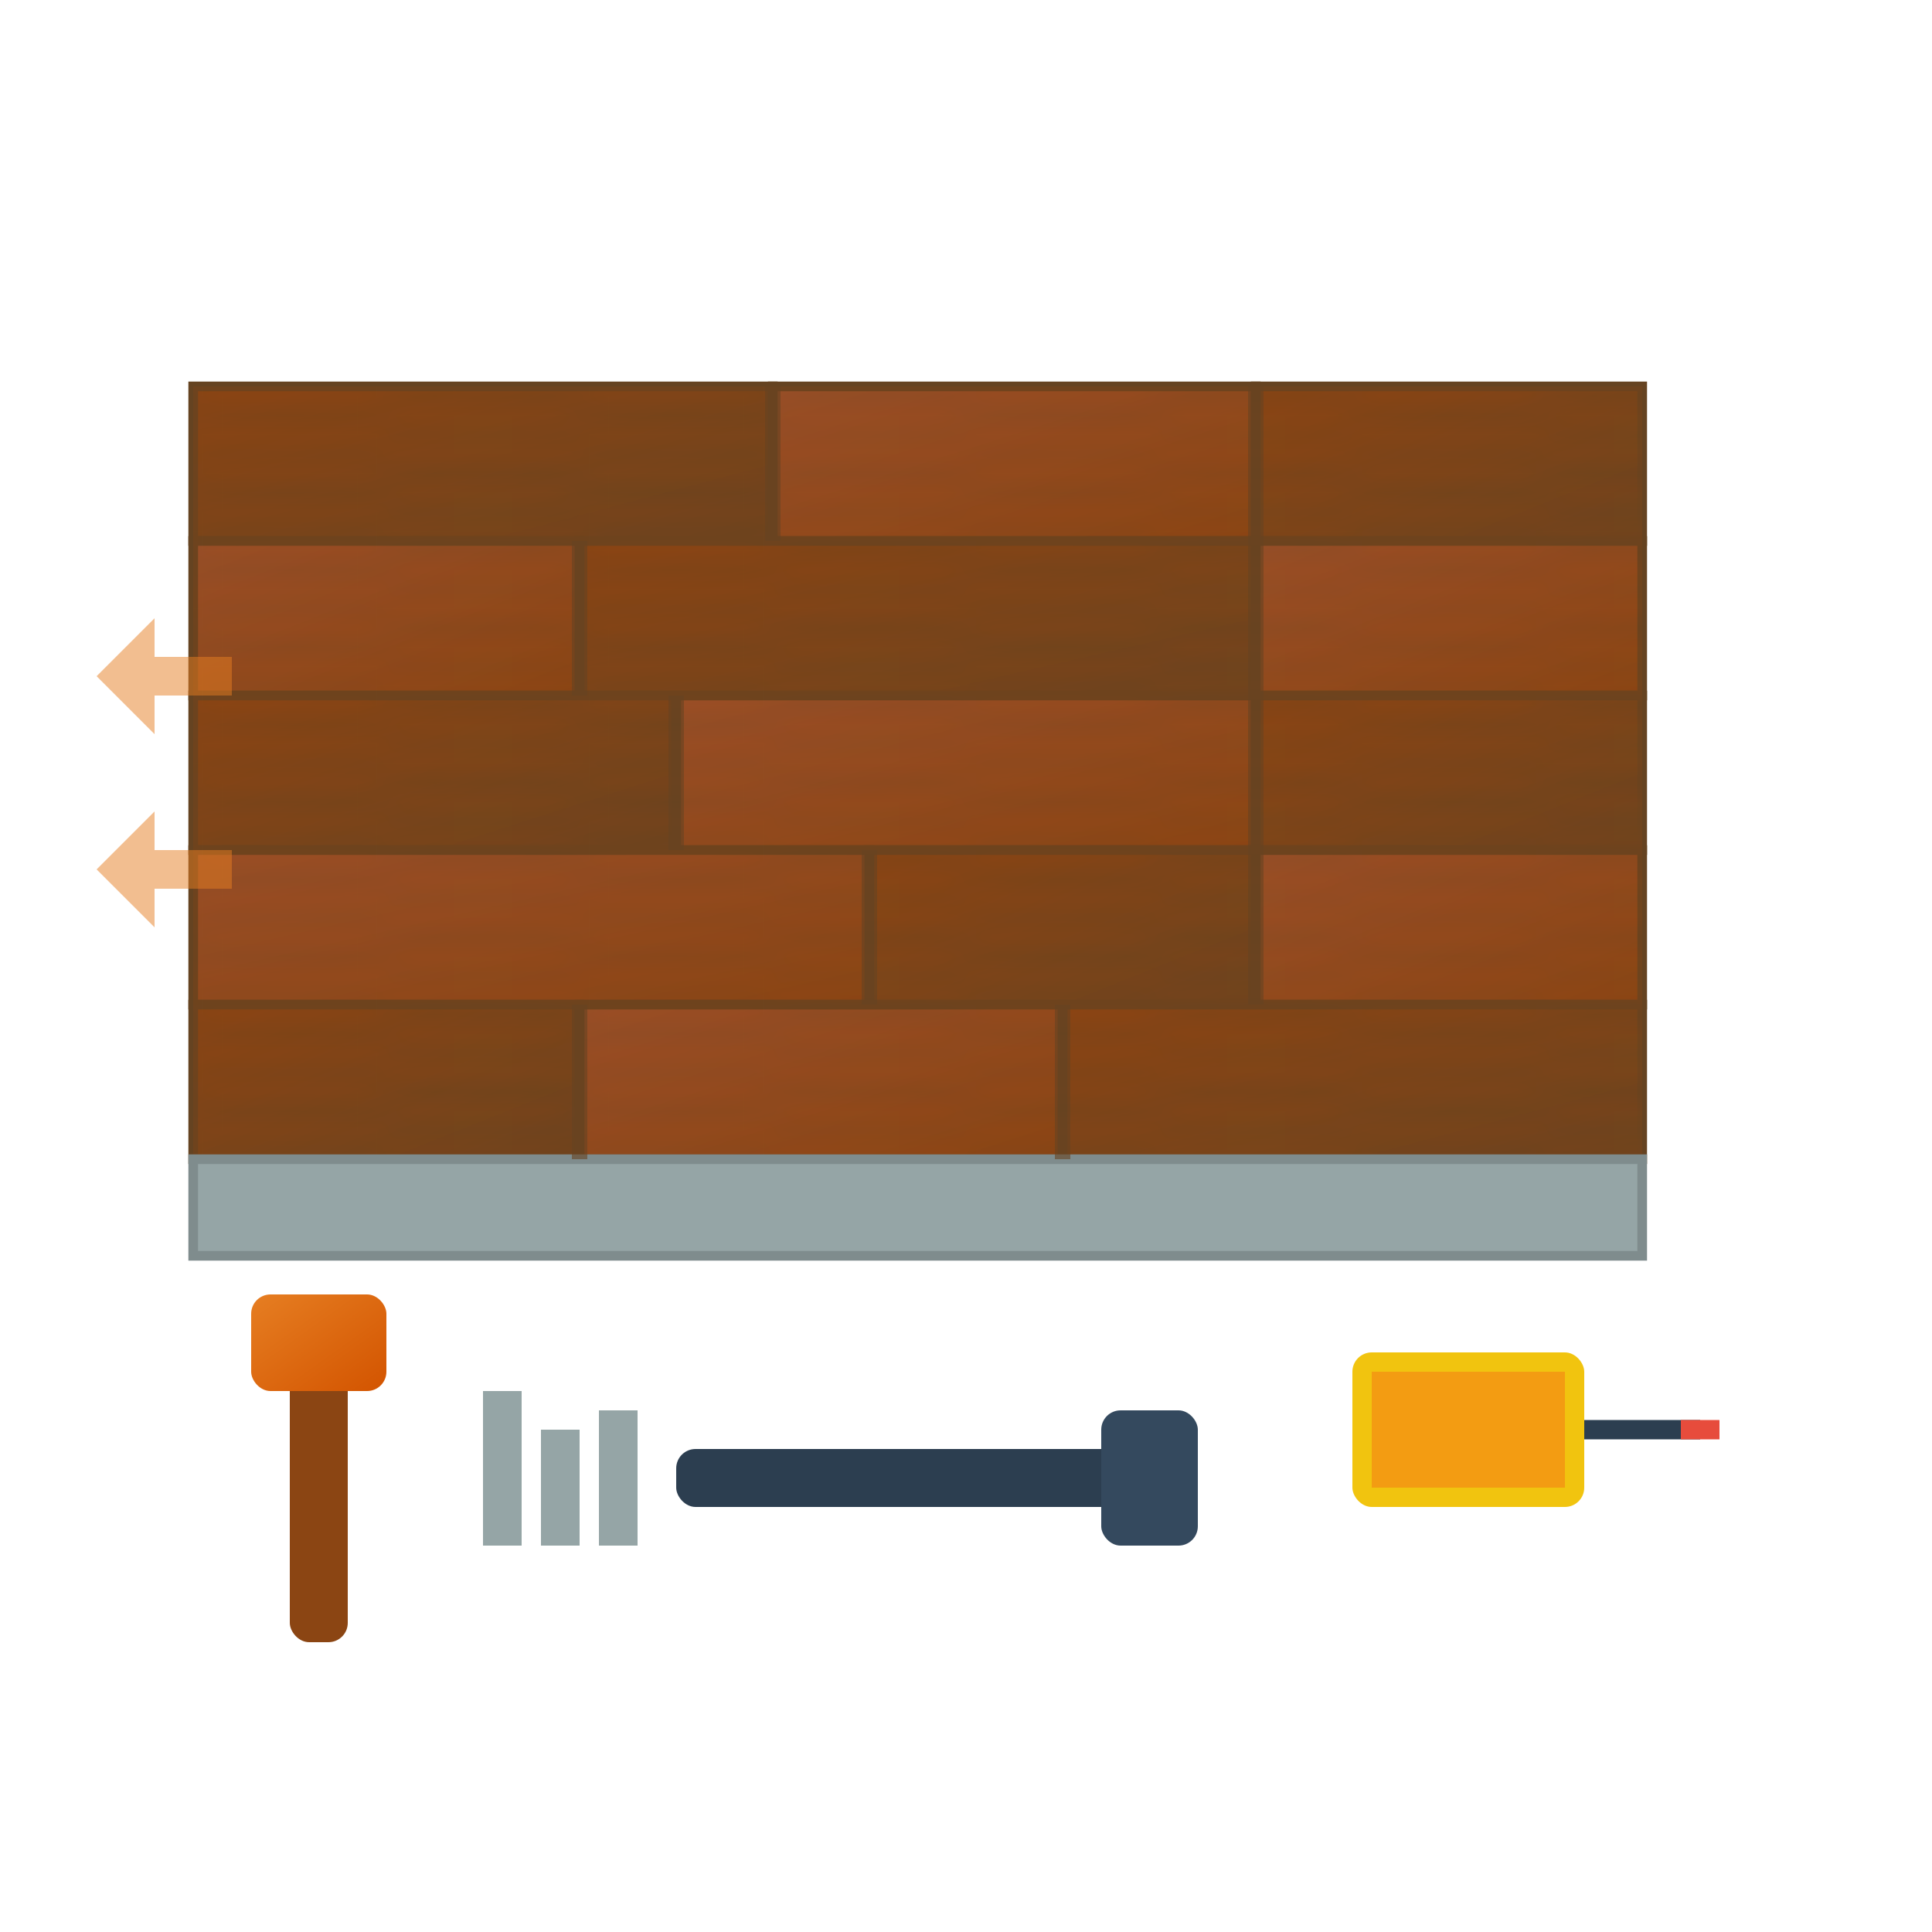
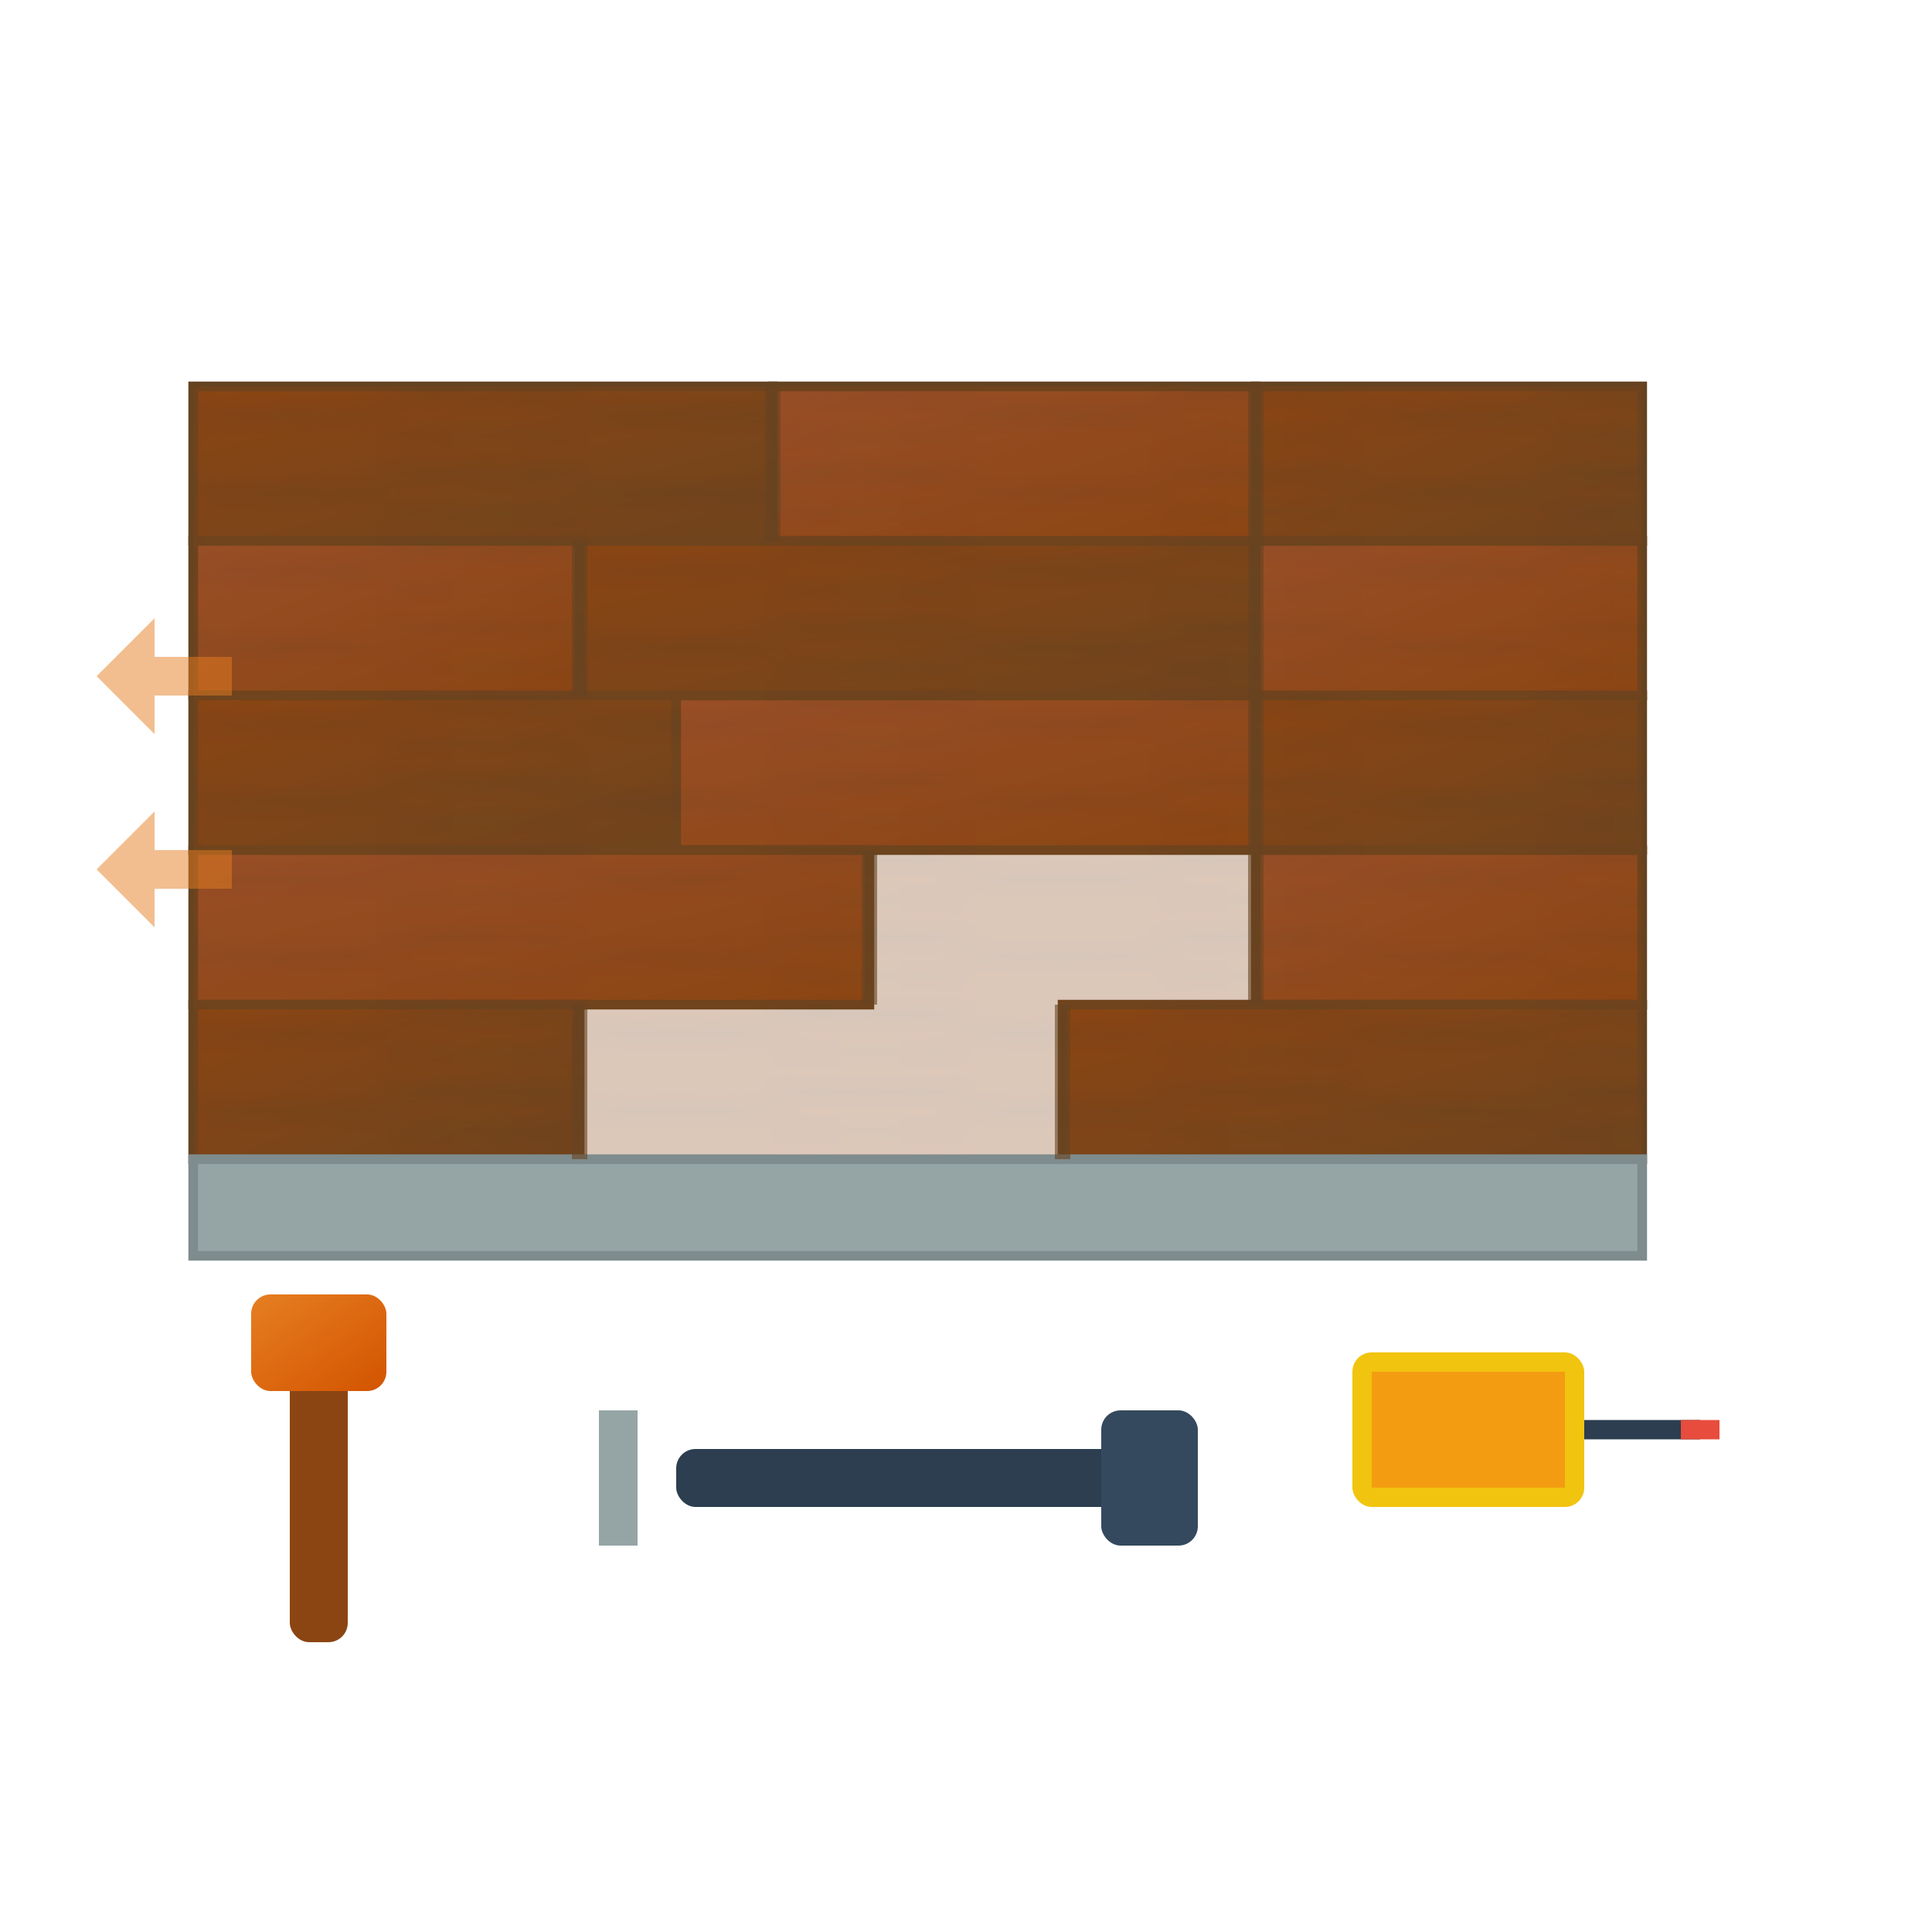
<svg xmlns="http://www.w3.org/2000/svg" viewBox="0 0 100 100" width="100" height="100">
  <defs>
    <linearGradient id="floorGradient1" x1="0%" y1="0%" x2="100%" y2="100%">
      <stop offset="0%" style="stop-color:#8b4513;stop-opacity:1" />
      <stop offset="100%" style="stop-color:#654321;stop-opacity:1" />
    </linearGradient>
    <linearGradient id="floorGradient2" x1="0%" y1="0%" x2="100%" y2="100%">
      <stop offset="0%" style="stop-color:#a0522d;stop-opacity:1" />
      <stop offset="100%" style="stop-color:#8b4513;stop-opacity:1" />
    </linearGradient>
    <linearGradient id="toolGradient" x1="0%" y1="0%" x2="100%" y2="100%">
      <stop offset="0%" style="stop-color:#e67e22;stop-opacity:1" />
      <stop offset="100%" style="stop-color:#d35400;stop-opacity:1" />
    </linearGradient>
    <pattern id="woodGrain" x="0" y="0" width="20" height="4" patternUnits="userSpaceOnUse">
      <rect width="20" height="4" fill="#8b4513" />
      <path d="M0 1 Q5 0 10 1 Q15 2 20 1" stroke="#654321" stroke-width="0.5" fill="none" />
-       <path d="M0 3 Q5 2 10 3 Q15 4 20 3" stroke="#654321" stroke-width="0.3" fill="none" />
+       <path d="M0 3 Q5 2 10 3 " stroke="#654321" stroke-width="0.3" fill="none" />
    </pattern>
  </defs>
  <g>
    <rect x="10" y="20" width="30" height="8" fill="url(#floorGradient1)" stroke="#654321" stroke-width="0.5" />
    <rect x="40" y="20" width="25" height="8" fill="url(#floorGradient2)" stroke="#654321" stroke-width="0.5" />
    <rect x="65" y="20" width="20" height="8" fill="url(#floorGradient1)" stroke="#654321" stroke-width="0.5" />
    <rect x="10" y="28" width="20" height="8" fill="url(#floorGradient2)" stroke="#654321" stroke-width="0.5" />
    <rect x="30" y="28" width="35" height="8" fill="url(#floorGradient1)" stroke="#654321" stroke-width="0.5" />
    <rect x="65" y="28" width="20" height="8" fill="url(#floorGradient2)" stroke="#654321" stroke-width="0.5" />
    <rect x="10" y="36" width="25" height="8" fill="url(#floorGradient1)" stroke="#654321" stroke-width="0.5" />
    <rect x="35" y="36" width="30" height="8" fill="url(#floorGradient2)" stroke="#654321" stroke-width="0.5" />
    <rect x="65" y="36" width="20" height="8" fill="url(#floorGradient1)" stroke="#654321" stroke-width="0.5" />
    <rect x="10" y="44" width="35" height="8" fill="url(#floorGradient2)" stroke="#654321" stroke-width="0.5" />
-     <rect x="45" y="44" width="20" height="8" fill="url(#floorGradient1)" stroke="#654321" stroke-width="0.5" />
    <rect x="65" y="44" width="20" height="8" fill="url(#floorGradient2)" stroke="#654321" stroke-width="0.5" />
    <rect x="10" y="52" width="20" height="8" fill="url(#floorGradient1)" stroke="#654321" stroke-width="0.5" />
-     <rect x="30" y="52" width="25" height="8" fill="url(#floorGradient2)" stroke="#654321" stroke-width="0.5" />
    <rect x="55" y="52" width="30" height="8" fill="url(#floorGradient1)" stroke="#654321" stroke-width="0.5" />
  </g>
  <g opacity="0.3">
    <rect x="10" y="20" width="75" height="40" fill="url(#woodGrain)" />
  </g>
  <g>
    <g transform="translate(15, 70)">
      <rect x="0" y="0" width="3" height="15" fill="#8b4513" rx="1" />
      <rect x="-2" y="-3" width="7" height="5" fill="url(#toolGradient)" rx="1" />
    </g>
    <g transform="translate(25, 72)">
-       <rect x="0" y="0" width="2" height="8" fill="#95a5a6" />
-       <rect x="3" y="2" width="2" height="6" fill="#95a5a6" />
      <rect x="6" y="1" width="2" height="7" fill="#95a5a6" />
    </g>
    <g transform="translate(35, 75)">
      <rect x="0" y="0" width="25" height="3" fill="#2c3e50" rx="1" />
      <rect x="22" y="-2" width="5" height="7" fill="#34495e" rx="1" />
    </g>
    <g transform="translate(70, 70)">
      <rect x="0" y="0" width="12" height="8" fill="#f1c40f" rx="1" />
      <rect x="1" y="1" width="10" height="6" fill="#f39c12" />
      <path d="M12 4 L18 4" stroke="#2c3e50" stroke-width="1" />
      <rect x="17" y="3.5" width="2" height="1" fill="#e74c3c" />
    </g>
  </g>
  <rect x="10" y="60" width="75" height="5" fill="#95a5a6" stroke="#7f8c8d" stroke-width="0.5" />
  <g opacity="0.5">
    <path d="M5 35 L8 32 L8 34 L12 34 L12 36 L8 36 L8 38 Z" fill="#e67e22" />
    <path d="M5 45 L8 42 L8 44 L12 44 L12 46 L8 46 L8 48 Z" fill="#e67e22" />
  </g>
  <g opacity="0.6">
    <line x1="40" y1="20" x2="40" y2="28" stroke="#654321" stroke-width="0.8" />
    <line x1="65" y1="20" x2="65" y2="28" stroke="#654321" stroke-width="0.8" />
    <line x1="30" y1="28" x2="30" y2="36" stroke="#654321" stroke-width="0.8" />
    <line x1="65" y1="28" x2="65" y2="36" stroke="#654321" stroke-width="0.8" />
-     <line x1="35" y1="36" x2="35" y2="44" stroke="#654321" stroke-width="0.8" />
    <line x1="65" y1="36" x2="65" y2="44" stroke="#654321" stroke-width="0.8" />
    <line x1="45" y1="44" x2="45" y2="52" stroke="#654321" stroke-width="0.8" />
    <line x1="65" y1="44" x2="65" y2="52" stroke="#654321" stroke-width="0.8" />
    <line x1="30" y1="52" x2="30" y2="60" stroke="#654321" stroke-width="0.8" />
    <line x1="55" y1="52" x2="55" y2="60" stroke="#654321" stroke-width="0.8" />
  </g>
</svg>